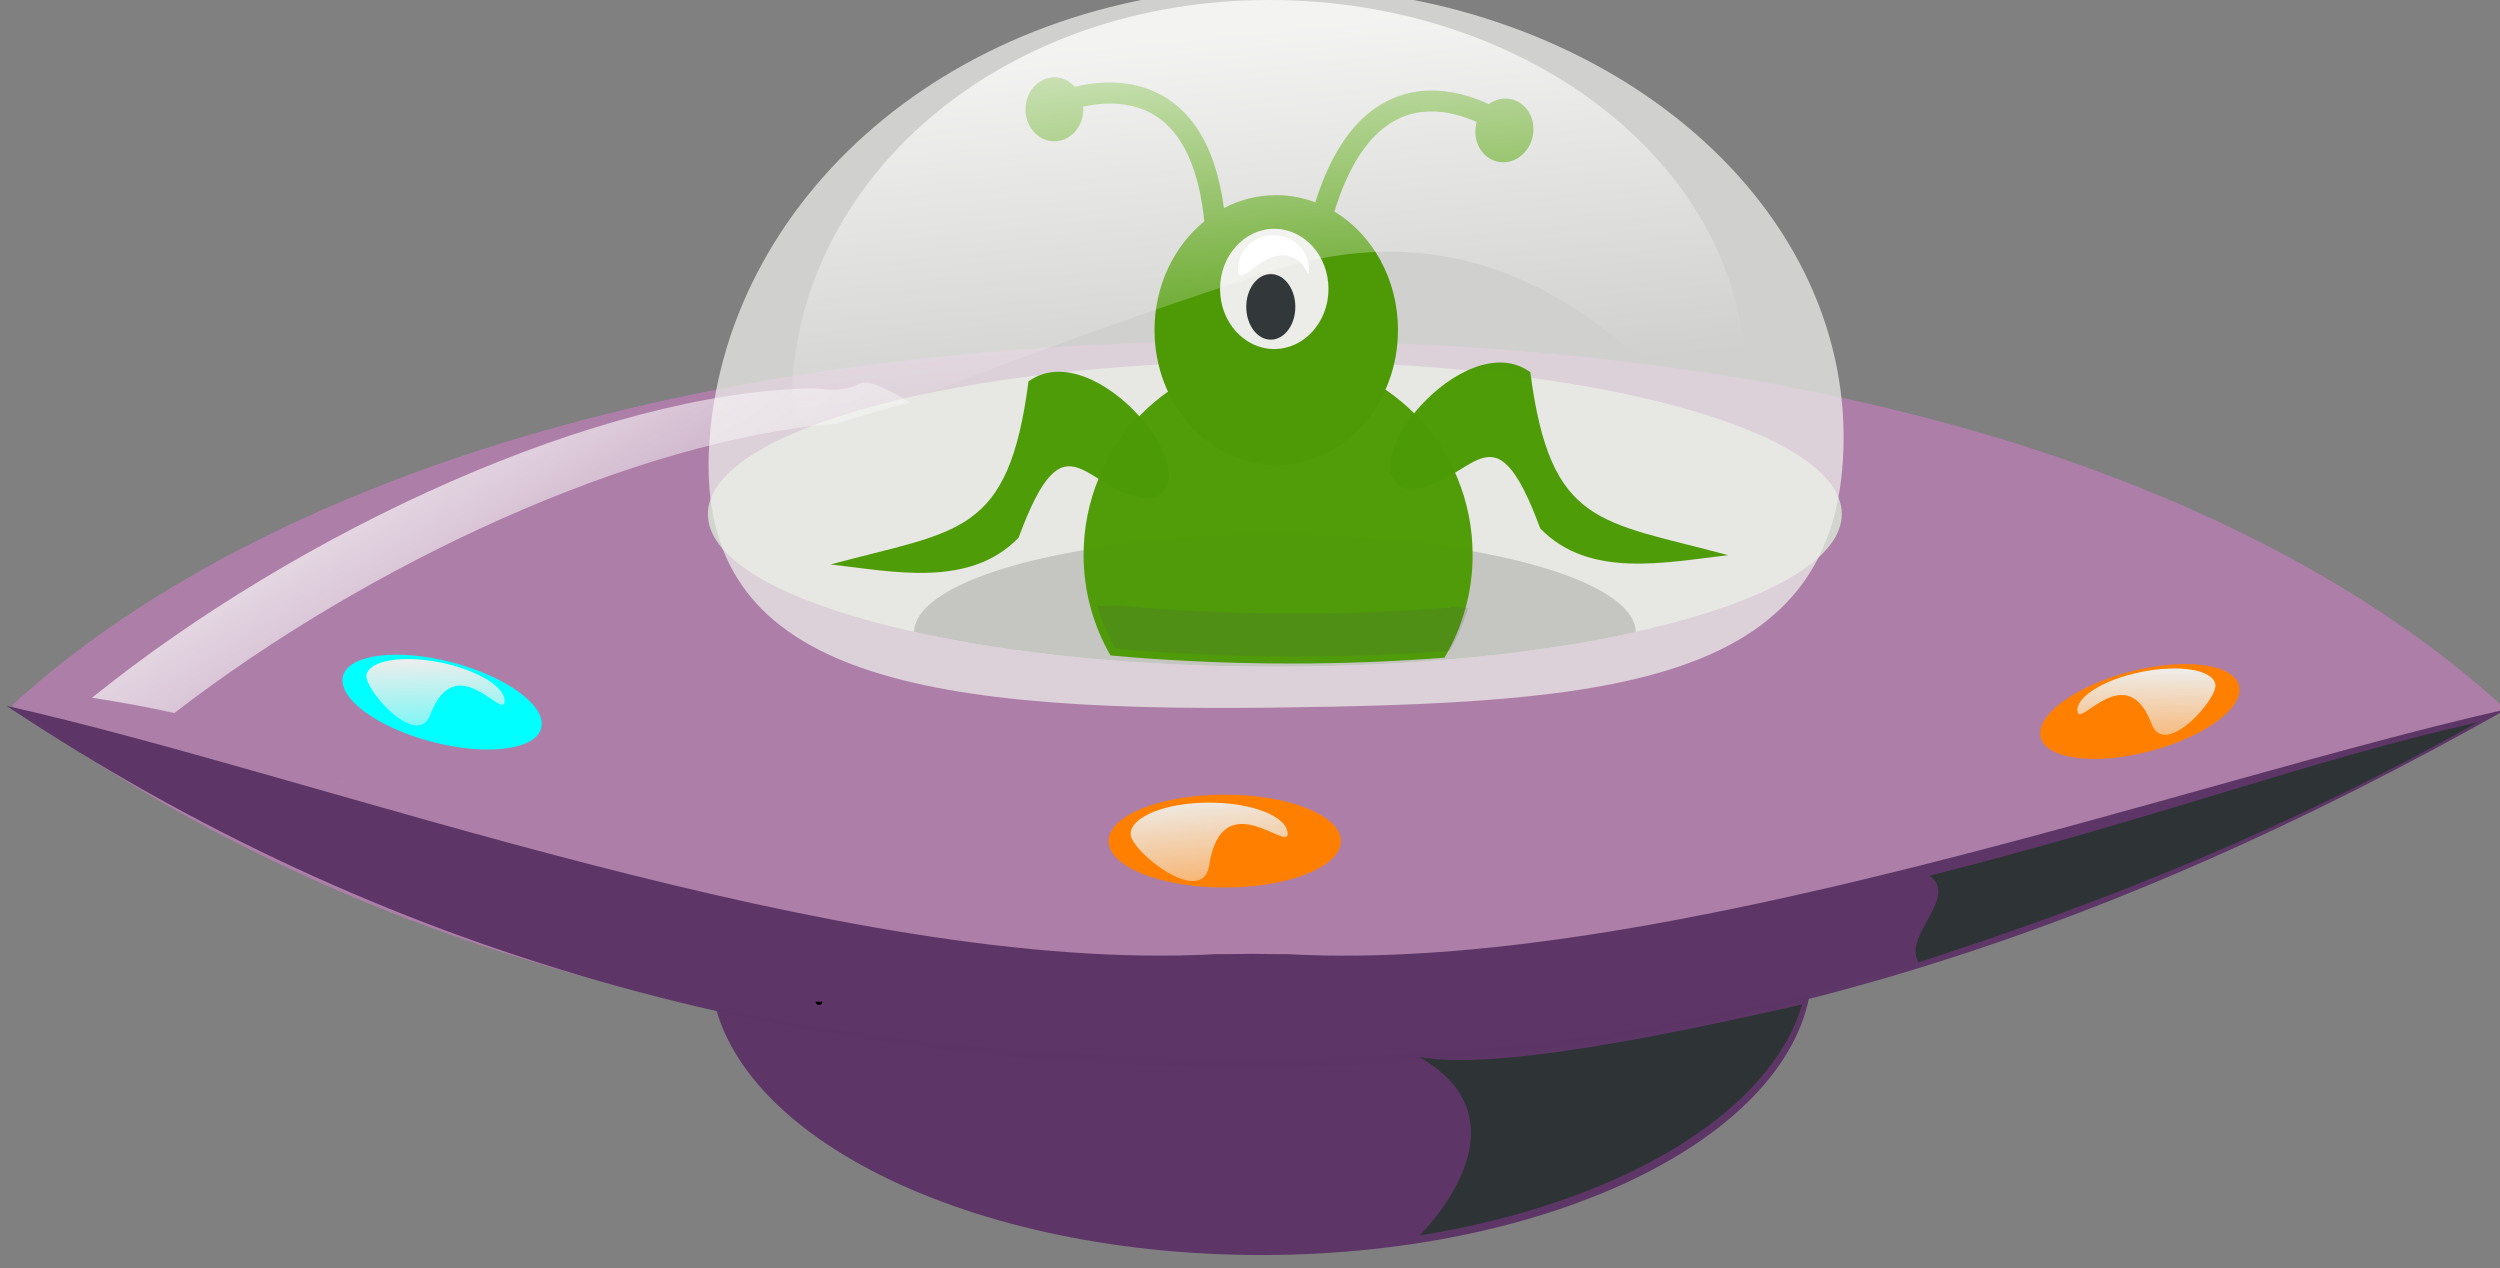
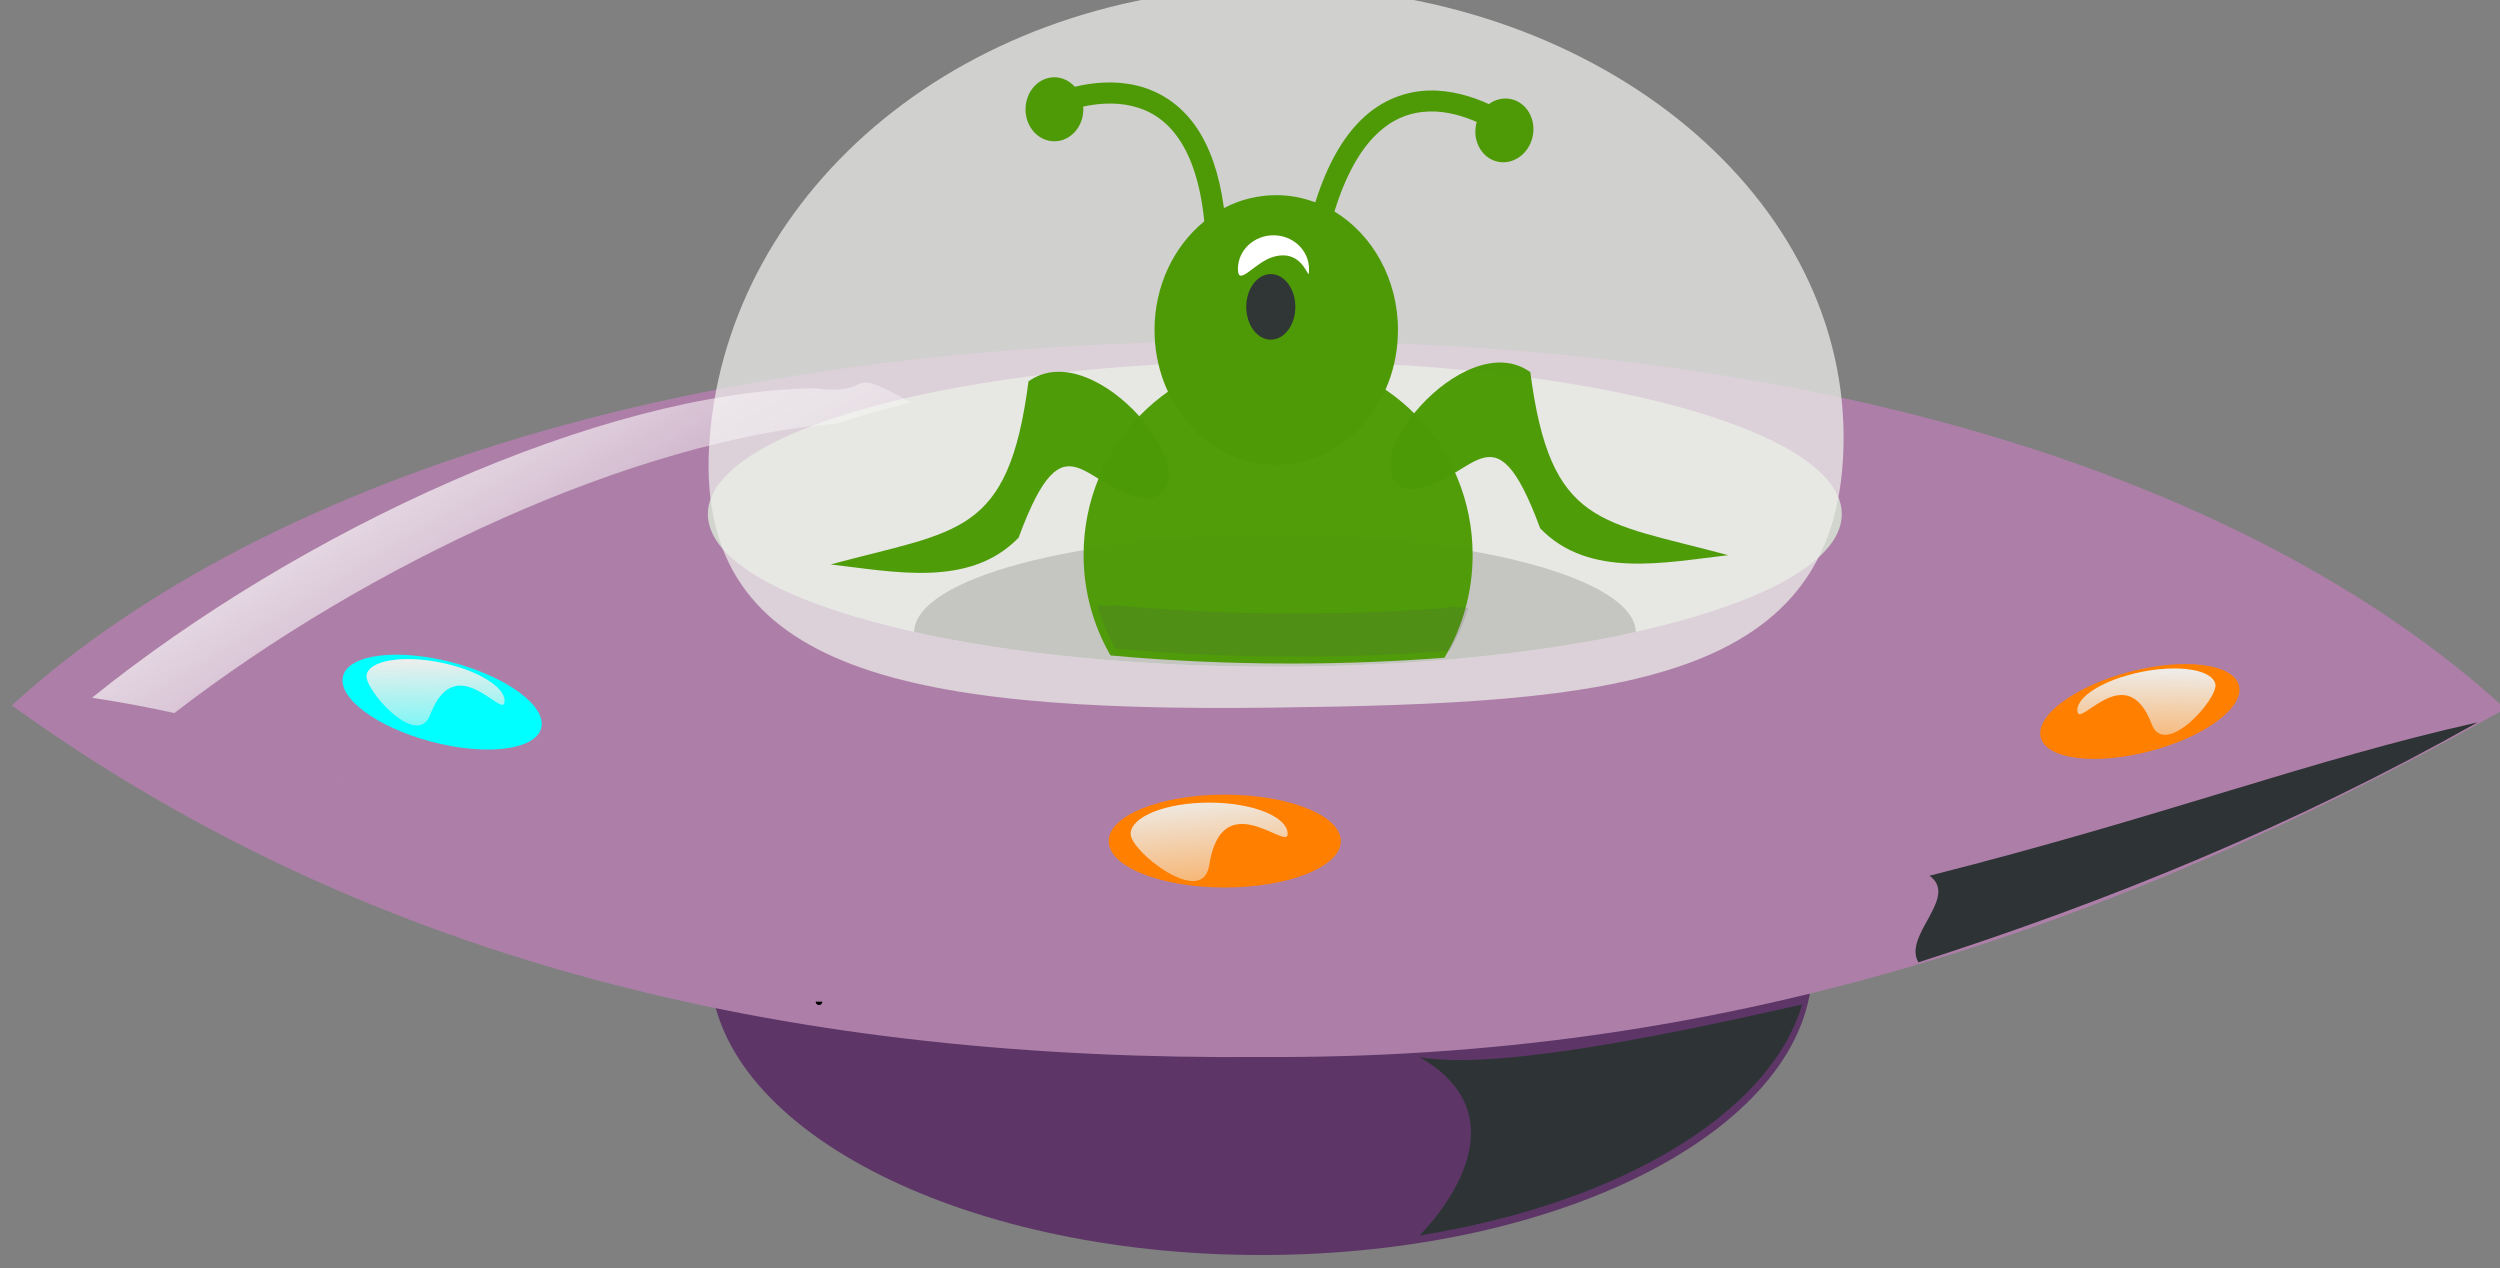
<svg xmlns="http://www.w3.org/2000/svg" xmlns:xlink="http://www.w3.org/1999/xlink" width="376.929" height="191.216">
  <rect width="100%" height="100%" fill="#808080" stroke="none" />
  <defs>
    <radialGradient r="19.269" fy="531.578" fx="-80.337" cy="531.578" cx="-80.337" gradientTransform="matrix(1,0,0,0.606,0,209.705)" gradientUnits="userSpaceOnUse" id="radialGradient3853" xlink:href="#linearGradient3726" />
    <radialGradient r="19.269" fy="531.578" fx="-80.337" cy="531.578" cx="-80.337" gradientTransform="matrix(1,0,0,0.606,0,209.705)" gradientUnits="userSpaceOnUse" id="radialGradient3851" xlink:href="#linearGradient3726" />
    <linearGradient id="linearGradient3726">
      <stop stop-color="#555753" id="stop3728" offset="0" />
      <stop stop-color="#555753" stop-opacity="0" id="stop3730" offset="1" />
    </linearGradient>
    <radialGradient r="19.269" fy="531.578" fx="-69.827" cy="531.578" cx="-69.827" gradientTransform="matrix(1,0,0,0.606,0,209.705)" gradientUnits="userSpaceOnUse" id="radialGradient3849" xlink:href="#linearGradient3726" />
    <linearGradient id="linearGradient3857">
      <stop stop-color="#ffffff" id="stop3859" offset="0" />
      <stop stop-color="#ffffff" stop-opacity="0" id="stop3861" offset="1" />
    </linearGradient>
    <linearGradient y2="0.667" x2="0.562" y1="0.06" x1="0.463" id="linearGradient3863" xlink:href="#linearGradient3857" />
    <linearGradient id="linearGradient3941">
      <stop stop-color="#fcfcfb" id="stop3943" offset="0" />
      <stop stop-color="#fcfcfb" stop-opacity="0" id="stop3945" offset="1" />
    </linearGradient>
    <linearGradient y2="0.732" x2="0.846" y1="0.152" x1="0.122" id="linearGradient3947" xlink:href="#linearGradient3941" />
    <linearGradient y2="1.486" x2="0.567" y1="0.082" x1="0.411" id="linearGradient3981" xlink:href="#linearGradient3975" />
    <linearGradient y2="1.545" x2="0.462" y1="0.095" x1="0.441" id="linearGradient3985" xlink:href="#linearGradient3975" />
    <linearGradient id="linearGradient3975">
      <stop stop-color="#eeeeec" id="stop3977" offset="0" />
      <stop stop-color="#eeeeec" stop-opacity="0" id="stop3979" offset="1" />
    </linearGradient>
    <linearGradient y2="1.545" x2="0.538" y1="0.095" x1="0.559" id="linearGradient3991" xlink:href="#linearGradient3975" />
    <radialGradient r="19.269" fy="531.578" fx="-80.337" cy="531.578" cx="-80.337" gradientTransform="matrix(1,0,0,0.606,0,209.705)" gradientUnits="userSpaceOnUse" id="svg_1" xlink:href="#linearGradient3726" />
  </defs>
  <g>
    <title>Layer 1</title>
    <g id="layer1">
      <path fill="#5d3667" fill-rule="nonzero" stroke-width="0.5" stroke-linecap="round" stroke-linejoin="bevel" stroke-miterlimit="4" stroke-dashoffset="0" d="m273.236,145.729c0.008,24.02 -37.193,43.494 -83.085,43.494c-45.892,0 -83.093,-19.474 -83.085,-43.494c-0.008,-24.02 37.193,-43.494 83.085,-43.494c45.892,0 83.093,19.474 83.085,43.494z" id="path2639" />
      <path fill="#ad7fa8" stroke-width="2" stroke-linecap="round" stroke-linejoin="bevel" stroke-miterlimit="4" stroke-dashoffset="0" id="path2878" d="m190.28,51.378c-104.448,0 -162.068,30.621 -188.489,54.993c55.446,39.956 119.736,53.561 188.489,52.993c68.386,0.372 126.858,-18.347 187.441,-52.493c-26.42,-24.372 -82.993,-55.493 -187.441,-55.493z" />
-       <path fill="#5c3566" fill-opacity="0.98" stroke-width="2" stroke-linecap="round" stroke-linejoin="bevel" stroke-miterlimit="4" stroke-dashoffset="0" id="path3654" d="m1,106.433c56.582,37.645 119.305,54.865 187.691,54.493c0.016,-0 0.032,0 0.048,0c68.386,0.372 128.608,-19.847 189.191,-53.993c-47.401,10.596 -127.536,40.033 -183.806,36.925c-1.828,0 -3.63,-0.011 -5.433,-0.048c-1.787,0.036 -3.573,0.048 -5.385,0.048c-56.269,3.108 -134.904,-26.828 -182.306,-37.425z" />
      <path fill="#d3d7cf" fill-opacity="0.98" stroke-width="2" stroke-linecap="round" stroke-linejoin="bevel" stroke-miterlimit="4" stroke-dashoffset="0" d="m277.686,77.505c0,12.719 -38.27,23.03 -85.478,23.03c-47.208,0 -85.478,-10.311 -85.478,-23.03c-0,-12.719 38.27,-23.03 85.478,-23.03c47.208,0 85.478,10.311 85.478,23.03z" id="path3659" />
      <path fill="#555753" fill-opacity="0.98" stroke-width="2" stroke-linecap="round" stroke-linejoin="bevel" stroke-miterlimit="4" stroke-dashoffset="0" id="path3661" d="m192.2,80.715c-29.909,0 -54.189,6.521 -54.377,14.568c14.777,3.286 33.734,5.241 54.377,5.241c20.665,0 39.641,-1.948 54.425,-5.241c-0.186,-8.047 -24.515,-14.568 -54.425,-14.568z" />
      <path opacity="0.739" fill="#eeeeec" fill-opacity="0.98" stroke-width="2" stroke-linecap="round" stroke-linejoin="bevel" stroke-miterlimit="4" stroke-dashoffset="0" id="path3666" d="m277.963,65.933c0,37.499 -34.672,40.111 -86.255,40.76c-56.422,0.699 -87.504,-5.875 -84.701,-40.76c2.994,-37.265 38.294,-67.933 85.478,-67.933c47.184,0 85.478,30.434 85.478,67.933z" />
      <g id="g3835">
        <g id="g3776">
          <path fill="#4d9a06" fill-opacity="0.98" stroke-width="4" stroke-linecap="round" stroke-linejoin="bevel" stroke-miterlimit="4" stroke-dashoffset="0" id="path3700" d="m192.719,53.793c-16.186,0 -29.344,13.38 -29.344,29.875c0,5.529 1.491,10.713 4.062,15.156c8.572,0.784 17.737,1.219 27.281,1.219c8.002,0 15.723,-0.316 23.062,-0.875c2.695,-4.518 4.25,-9.83 4.25,-15.5c0,-16.495 -13.126,-29.875 -29.312,-29.875z" />
          <path fill="url(#radialGradient3849)" stroke-width="4" stroke-linecap="round" stroke-linejoin="bevel" stroke-miterlimit="4" stroke-dashoffset="0" d="m206.947,67.76c0.002,5.091 -6.813,9.218 -15.22,9.218c-8.407,0 -15.222,-4.127 -15.22,-9.218c-0.002,-5.091 6.813,-9.218 15.22,-9.218c8.407,0 15.222,4.127 15.22,9.218z" id="path3716" />
          <path fill="#4e9a06" stroke-width="2" stroke-linecap="round" stroke-linejoin="bevel" stroke-miterlimit="4" stroke-dashoffset="0" id="path3669" d="m158.964,11.651c-2.405,0 -4.344,2.171 -4.344,4.838c0,2.667 1.939,4.813 4.344,4.813c2.405,0 4.369,-2.147 4.369,-4.813c0,-0.142 -0.014,-0.281 -0.025,-0.42c1.999,-0.428 4.665,-0.719 7.306,-0.099c2.605,0.612 5.148,2.008 7.232,5.134c1.751,2.627 3.155,6.557 3.727,12.268c-4.545,3.705 -7.504,9.661 -7.504,16.39c0,11.231 8.235,20.34 18.365,20.34c10.13,0 18.34,-9.108 18.34,-20.34c0,-7.708 -3.873,-14.419 -9.577,-17.871c1.719,-5.607 3.921,-9.252 6.196,-11.503c2.67,-2.643 5.446,-3.504 8.121,-3.579c2.716,-0.077 5.261,0.757 7.134,1.58c-0.038,0.132 -0.071,0.258 -0.099,0.395c-0.536,2.612 0.952,5.12 3.308,5.603c2.356,0.484 4.697,-1.238 5.233,-3.851c0.536,-2.612 -0.952,-5.12 -3.308,-5.603c-1.178,-0.242 -2.359,0.067 -3.308,0.765c-1.191,-0.56 -2.685,-1.129 -4.369,-1.53c-1.443,-0.344 -3.022,-0.565 -4.69,-0.518c-3.336,0.094 -7.043,1.299 -10.269,4.492c-2.679,2.652 -5.028,6.634 -6.837,12.367c-1.848,-0.695 -3.816,-1.086 -5.875,-1.086c-2.818,0 -5.512,0.69 -7.899,1.95c-0.703,-5.236 -2.131,-9.145 -4.048,-12.021c-2.518,-3.777 -5.909,-5.704 -9.158,-6.467c-1.624,-0.382 -3.207,-0.491 -4.69,-0.444c-1.74,0.054 -3.308,0.33 -4.591,0.642c-0.79,-0.883 -1.876,-1.432 -3.086,-1.432z" />
-           <path fill="#eeeeec" fill-opacity="0.98" stroke-width="2" stroke-linecap="round" stroke-linejoin="bevel" stroke-miterlimit="4" stroke-dashoffset="0" id="path3671" d="m200.298,43.561c0,5.005 -3.66,9.062 -8.174,9.062c-4.514,0 -8.174,-4.057 -8.174,-9.062c0,-5.005 3.66,-9.063 8.174,-9.063c4.514,0 8.174,4.057 8.174,9.063z" />
          <path fill="#2e3436" fill-opacity="0.98" stroke-width="2" stroke-linecap="round" stroke-linejoin="bevel" stroke-miterlimit="4" stroke-dashoffset="0" d="m195.299,46.268c0,2.731 -1.656,4.944 -3.7,4.944c-2.043,0 -3.7,-2.214 -3.7,-4.944c0,-2.731 1.656,-4.944 3.7,-4.944c2.043,0 3.7,2.214 3.7,4.944z" id="path3673" />
          <path fill="#ffffff" stroke-width="4" stroke-linecap="round" stroke-linejoin="bevel" stroke-miterlimit="4" stroke-dashoffset="0" id="path3697" d="m197.362,40.553c0,2.803 -0.427,-3.244 -5.36,-1.834c-2.845,0.813 -5.36,4.637 -5.36,1.834c0,-2.803 2.401,-5.078 5.36,-5.078c2.959,0 5.36,2.275 5.36,5.078z" />
          <path fill="url(#radialGradient3851)" stroke-width="4" stroke-linecap="round" stroke-linejoin="bevel" stroke-miterlimit="4" stroke-dashoffset="0" id="path3734" d="m180.137,74.494c0.001,3.566 -3.438,6.457 -7.68,6.457c-4.242,0 -7.681,-2.891 -7.68,-6.457c-0.001,-3.566 3.438,-6.457 7.68,-6.457c4.242,0 7.681,2.891 7.68,6.457z" />
          <path fill="#4c9a06" fill-opacity="0.98" fill-rule="evenodd" stroke-width="1px" id="path3706" d="m173.435,75.161c9.662,-2.619 -8.288,-24.928 -18.367,-17.656c-3.032,23.379 -10.542,22.378 -29.838,27.598c9.392,1.056 20.951,3.62 28.348,-4.043c7.267,-19.722 9.898,-6.387 19.857,-5.899z" />
          <path fill="url(#svg_1)" stroke-width="4" stroke-linecap="round" stroke-linejoin="bevel" stroke-miterlimit="4" stroke-dashoffset="0" d="m205.658,73.098c-0.001,3.566 3.438,6.457 7.68,6.457c4.242,0 7.681,-2.891 7.68,-6.457c0.001,-3.566 -3.438,-6.457 -7.68,-6.457c-4.242,0 -7.681,2.891 -7.68,6.457z" id="path3738" />
          <path fill="#4c9a06" fill-opacity="0.98" fill-rule="evenodd" stroke-width="1px" d="m212.361,73.764c-9.662,-2.619 8.288,-24.928 18.367,-17.656c3.032,23.379 10.542,22.378 29.838,27.598c-9.392,1.056 -20.951,3.62 -28.348,-4.043c-7.267,-19.722 -9.898,-6.387 -19.857,-5.899z" id="path3740" />
        </g>
        <path opacity="0.183" fill="#555753" fill-opacity="0.98" stroke-width="4" stroke-linecap="round" stroke-linejoin="bevel" stroke-miterlimit="4" stroke-dashoffset="0" d="m165.417,91.285c0.684,2.297 1.608,4.474 2.781,6.5c8.572,0.785 17.737,1.219 27.281,1.219c8.002,0 15.723,-0.316 23.062,-0.875c1.197,-2.008 2.133,-4.186 2.844,-6.469c-0.935,-0.026 -1.842,-0.095 -2.75,-0.219c-0.035,0.06 -0.058,0.128 -0.094,0.188c-7.34,0.559 -15.061,0.875 -23.062,0.875c-9.544,0 -18.709,-0.434 -27.281,-1.219c-0.472,0.032 -0.928,0.062 -1.406,0.062c-0.457,0 -0.924,-0.033 -1.375,-0.062z" id="path3790" />
      </g>
-       <path opacity="0.739" fill="url(#linearGradient3863)" stroke-width="2" stroke-linecap="round" stroke-linejoin="bevel" stroke-miterlimit="4" stroke-dashoffset="0" d="m263.179,57.097c0,31.517 -17.996,-33.443 -71.655,-16.171c-62.249,20.037 -73.125,31.203 -72.03,16.171c2.283,-31.338 32.185,-57.097 71.842,-57.097c39.657,0 71.842,25.579 71.842,57.097z" id="path3855" />
      <path fill="none" fill-rule="evenodd" stroke="#000000" stroke-width="1px" id="path3870" d="m123.484,151.027c0,0.943 0,0.943 0,0z" />
      <path fill="url(#linearGradient3947)" stroke-width="2" stroke-linecap="round" stroke-linejoin="bevel" stroke-miterlimit="4" stroke-dashoffset="0" id="path3930" d="m130.156,57.699c-1.281,0.217 -1.791,1.541 -7.375,0.844c-32.245,0.48 -77.746,21.525 -108.906,46.656c4.517,0.705 8.61,1.457 12.406,2.312c29.172,-22.517 69.332,-41.146 99.875,-43.656c3.522,-1.123 7.208,-2.202 11.156,-3.188c-4.694,-2.639 -6.16,-3.138 -7.156,-2.969zm-78.812,60.063c0.095,0.062 0.187,0.125 0.281,0.188c0.011,-0.01 0.02,-0.022 0.031,-0.031c-0.105,-0.049 -0.207,-0.108 -0.312,-0.156z" />
      <path fill="#ff7f00" stroke-width="5" stroke-linecap="round" stroke-linejoin="bevel" stroke-miterlimit="4" stroke-dashoffset="0" d="m202.156,126.811c0,3.866 -7.835,7 -17.5,7c-9.665,0 -17.5,-3.134 -17.5,-7c0,-3.866 7.835,-7 17.5,-7c9.665,0 17.5,3.134 17.5,7z" id="path3964" />
      <path fill="#00ffff" stroke-width="5" stroke-linecap="round" stroke-linejoin="bevel" stroke-miterlimit="4" stroke-dashoffset="0" id="path3966" d="m81.592,109.785c-0.867,3.3 -8.258,4.217 -16.507,2.048c-8.249,-2.168 -14.233,-6.601 -13.366,-9.901c0.867,-3.3 8.258,-4.217 16.507,-2.048c8.249,2.168 14.233,6.601 13.366,9.901z" />
      <path fill="url(#linearGradient3981)" stroke-width="5" stroke-linecap="round" stroke-linejoin="bevel" stroke-miterlimit="4" stroke-dashoffset="0" id="path3972" d="m194.145,125.745c0,2.614 -9.934,-7.614 -11.838,4.735c-0.996,6.458 -11.838,-2.121 -11.838,-4.735c0,-2.614 5.303,-4.735 11.838,-4.735c6.535,0 11.838,2.121 11.838,4.735z" />
      <path fill="url(#linearGradient3985)" stroke-width="5" stroke-linecap="round" stroke-linejoin="bevel" stroke-miterlimit="4" stroke-dashoffset="0" d="m76.045,105.952c-0.442,2.179 -7.431,-8.116 -11.19,1.839c-1.966,5.206 -10.03,-3.876 -9.588,-6.055c0.442,-2.179 5.455,-3.003 11.19,-1.839c5.735,1.164 10.03,3.876 9.588,6.055z" id="path3983" />
      <path fill="#ff7f00" stroke-width="5" stroke-linecap="round" stroke-linejoin="bevel" stroke-miterlimit="4" stroke-dashoffset="0" d="m307.693,111.199c0.867,3.3 8.258,4.217 16.507,2.048c8.249,-2.168 14.233,-6.601 13.366,-9.901c-0.867,-3.3 -8.258,-4.217 -16.507,-2.048c-8.249,2.168 -14.233,6.601 -13.366,9.901z" id="path3987" />
      <path fill="url(#linearGradient3991)" stroke-width="5" stroke-linecap="round" stroke-linejoin="bevel" stroke-miterlimit="4" stroke-dashoffset="0" id="path3989" d="m313.24,107.367c0.442,2.179 7.431,-8.116 11.19,1.839c1.966,5.206 10.03,-3.876 9.588,-6.055c-0.442,-2.179 -5.455,-3.003 -11.19,-1.839c-5.735,1.164 -10.03,3.876 -9.588,6.055z" />
      <path fill="#2e3436" fill-rule="nonzero" stroke-width="0.5" stroke-linecap="round" stroke-linejoin="bevel" stroke-miterlimit="4" stroke-dashoffset="0" id="path3430" d="m271.719,151.438c-18.738,4.24 -45.906,10.046 -57.719,7.938c17.5,10 0,26.906 0,26.906c30.013,-4.822 52.808,-18.278 57.719,-34.844z" />
      <path fill="#2e3436" stroke-width="2" stroke-linecap="round" stroke-linejoin="bevel" stroke-miterlimit="4" stroke-dashoffset="0" id="path3439" d="m373.543,108.913c-25.152,5.623 -47.506,14.243 -82.635,23.121c4.518,3.206 -4.071,9.02 -1.666,13.059c28.512,-9.166 56.47,-20.493 84.302,-36.18z" />
    </g>
  </g>
</svg>